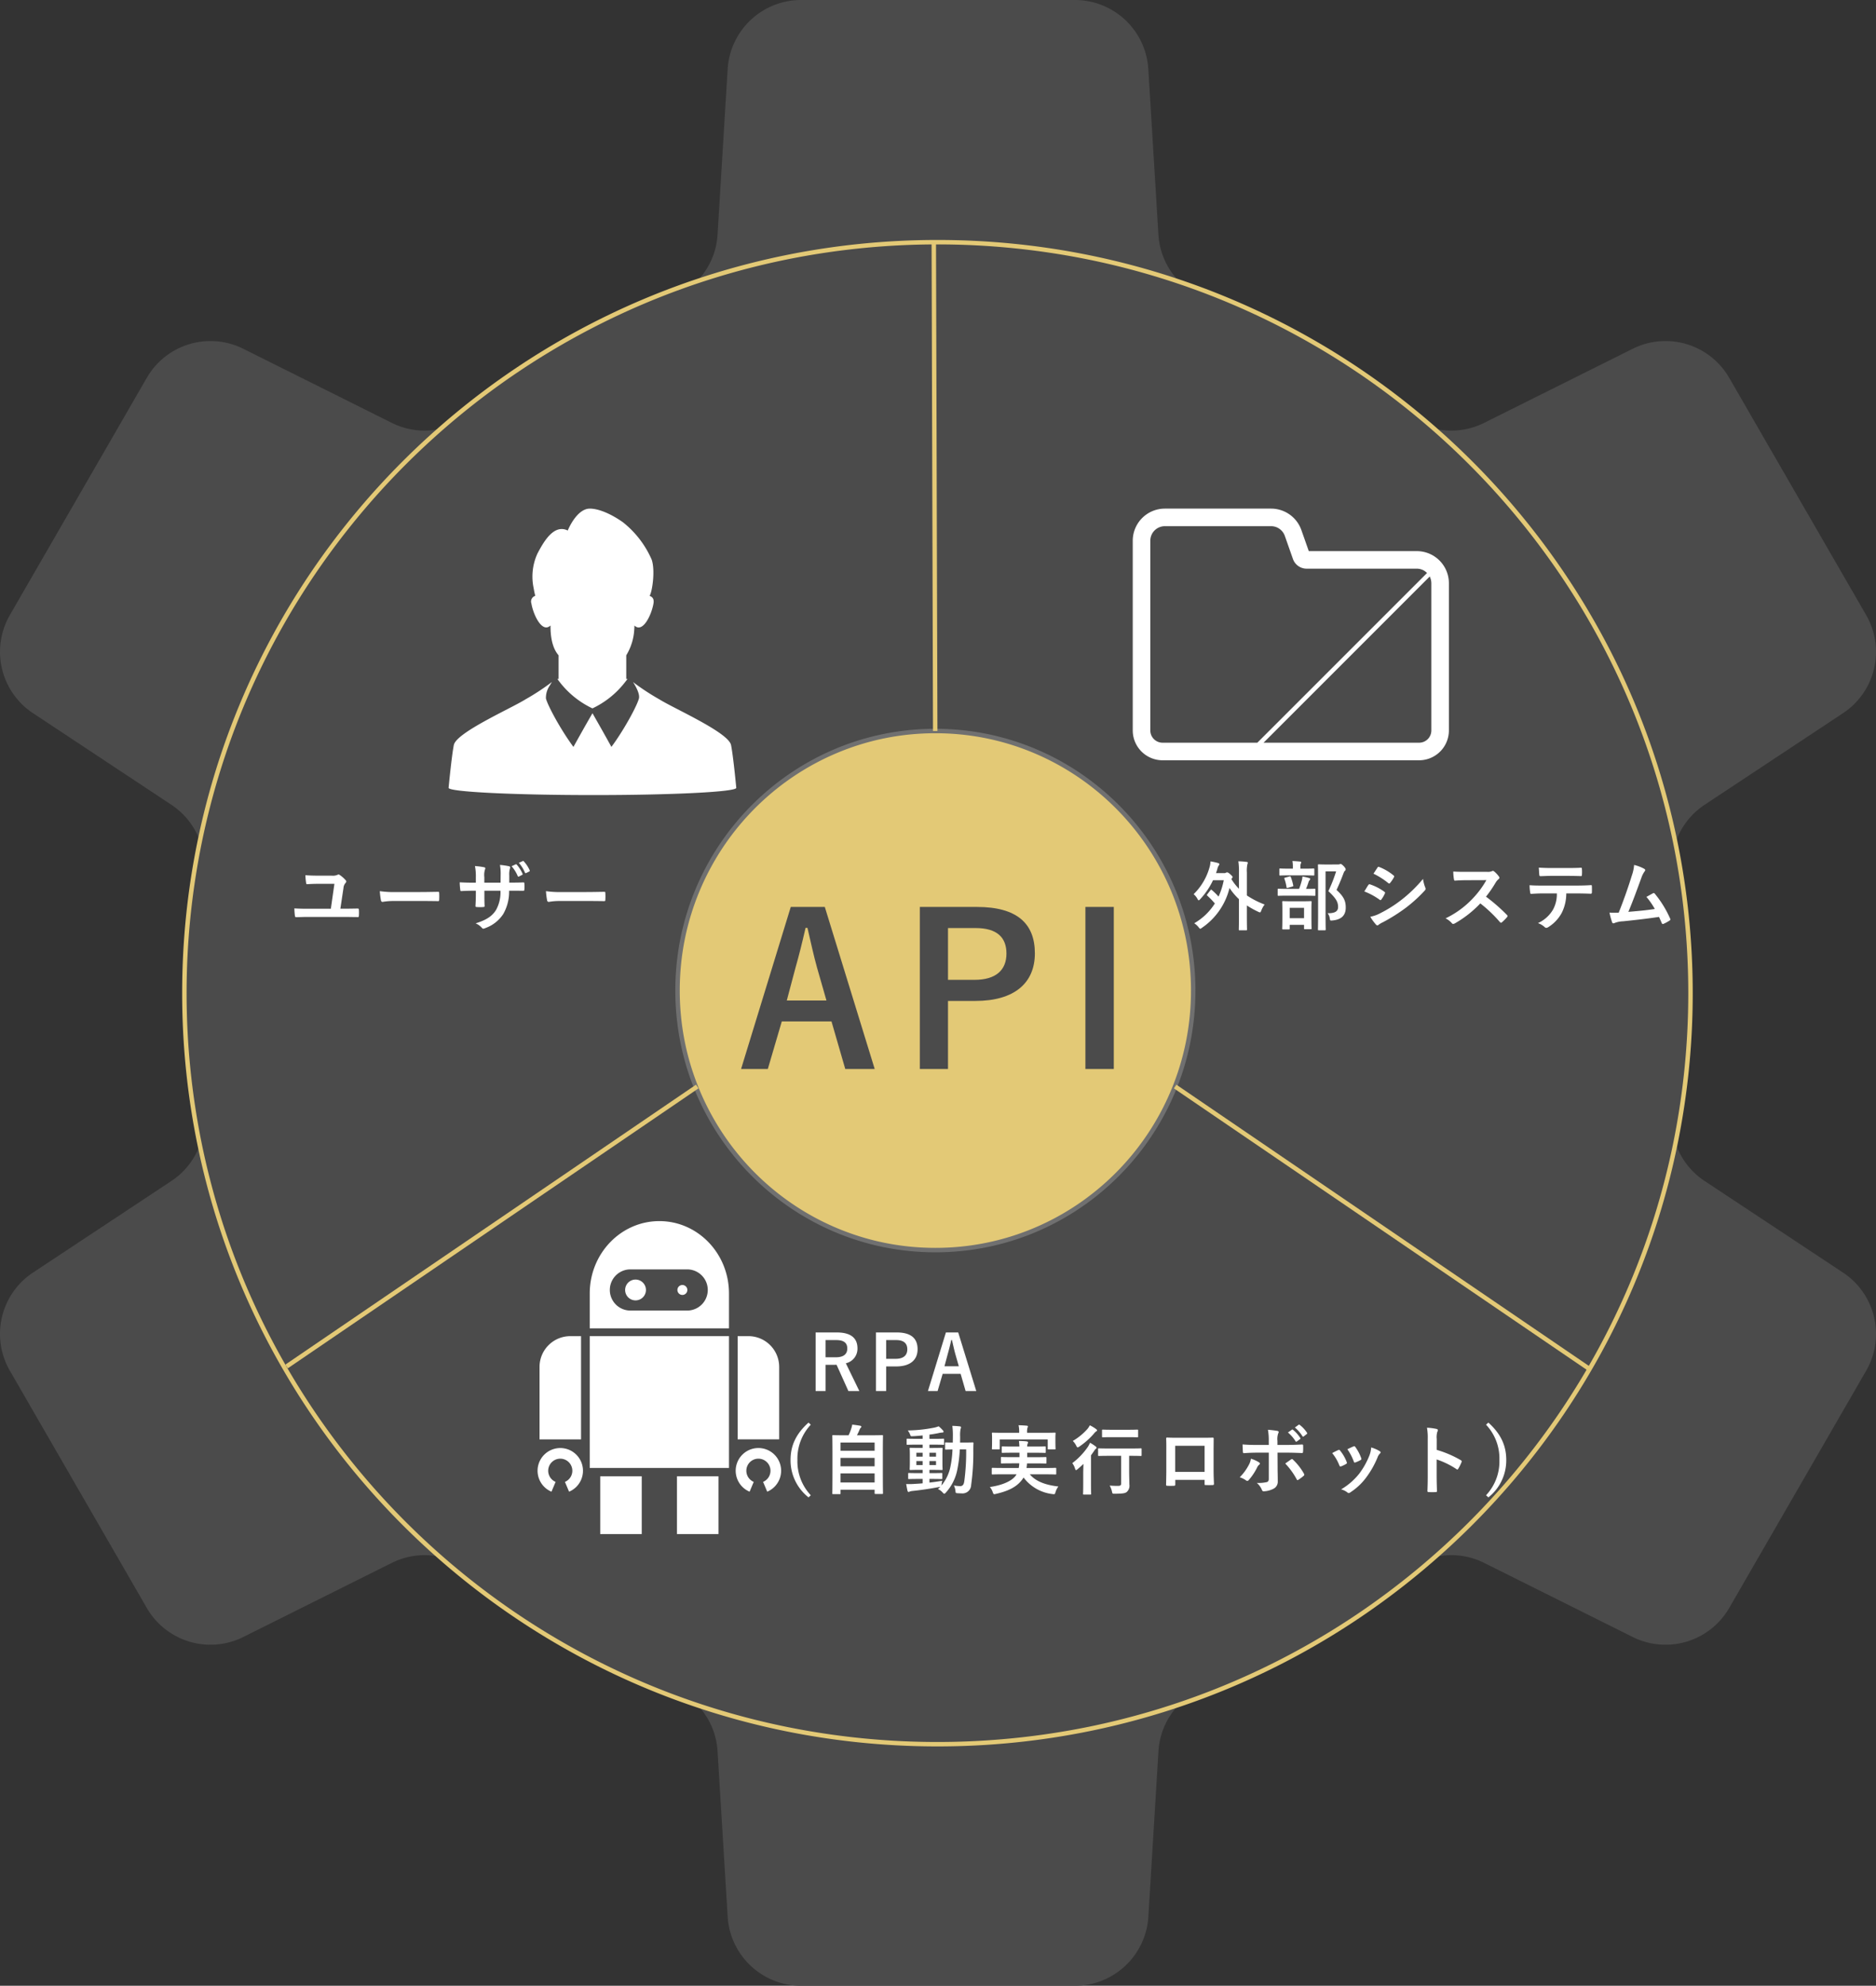
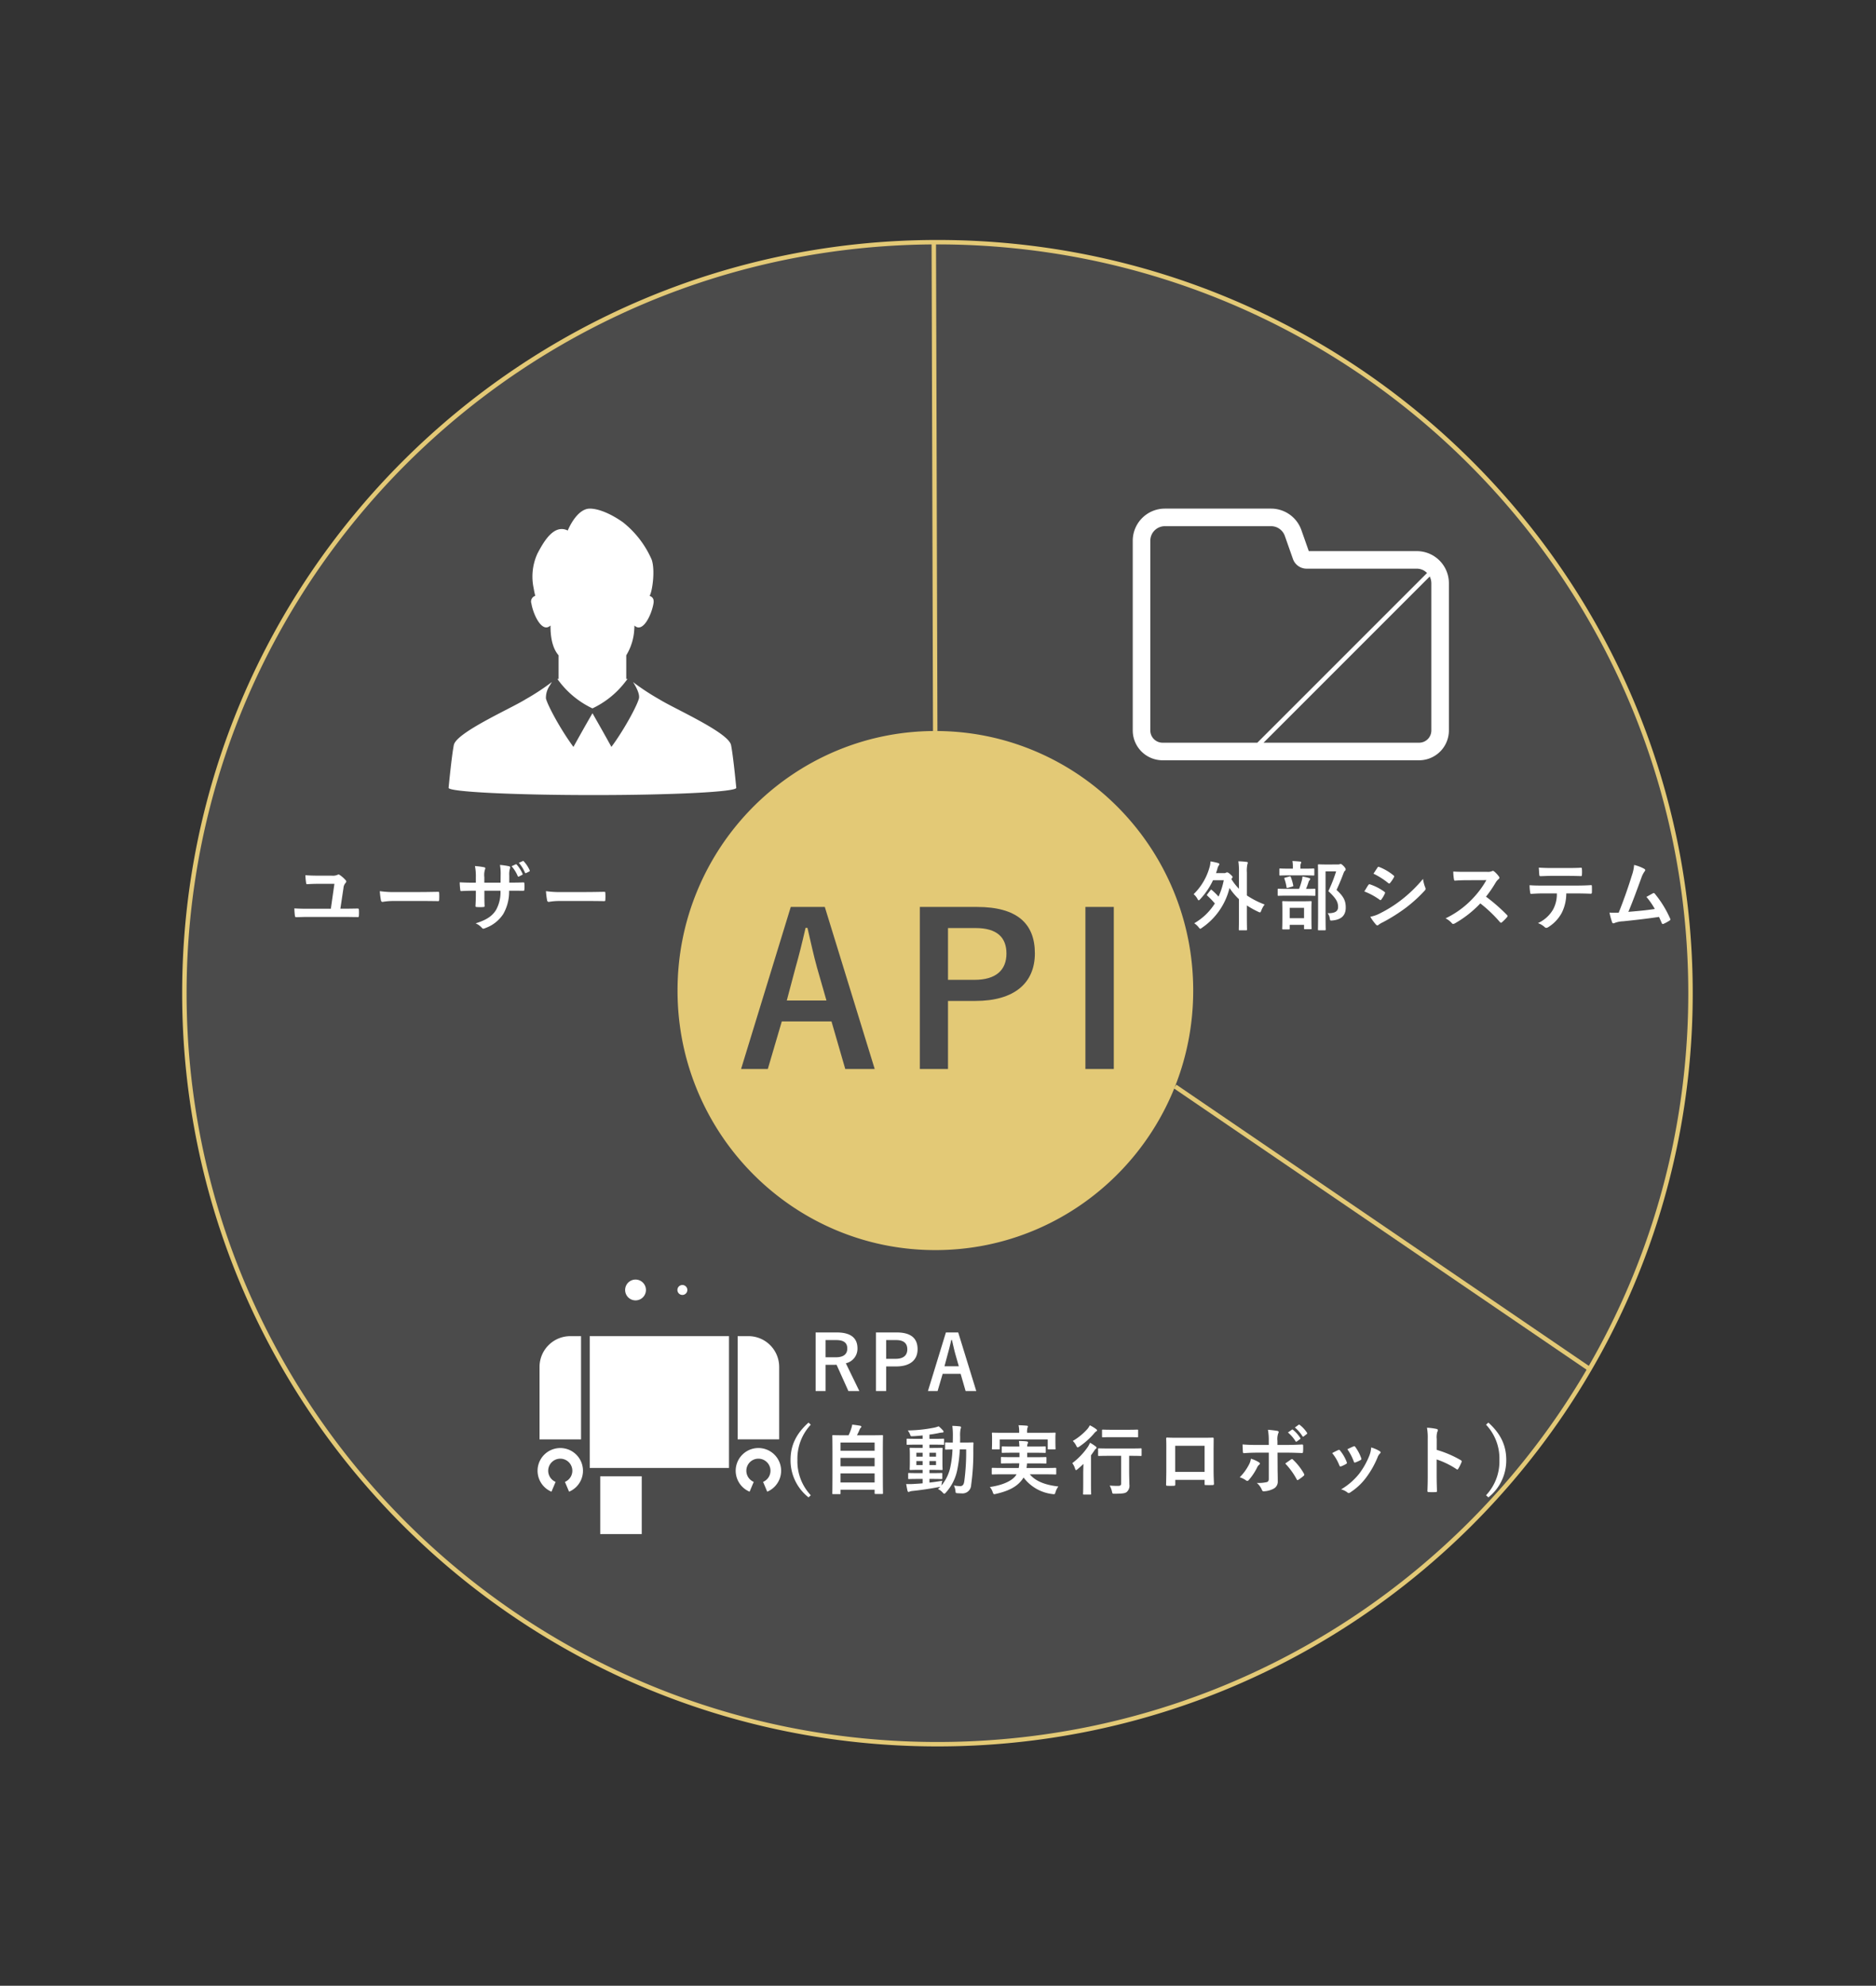
<svg xmlns="http://www.w3.org/2000/svg" width="422.252" height="446.858">
  <rect width="100%" height="100%" fill="#333333" stroke="none" />
  <g data-name="グループ 805">
-     <path data-name="パス 833" d="M180.305 446.859a16.556 16.556 0 01-16.522-15.543l-2.275-37.26a16.48 16.48 0 00-10.528-14.377 167.057 167.057 0 01-45.033-26.04 16.485 16.485 0 00-17.738-1.946l-33.448 16.682a16.554 16.554 0 01-21.72-6.536L2.219 308.453a16.55 16.55 0 015.2-22.078l31.171-20.626a16.478 16.478 0 007.182-16.33 166.4 166.4 0 010-51.979 16.473 16.473 0 00-7.182-16.326L7.421 160.485a16.551 16.551 0 01-5.2-22.079l30.82-53.383a16.547 16.547 0 0121.72-6.535l33.448 16.681a16.487 16.487 0 0017.74-1.946 167.166 167.166 0 0145.033-26.04 16.475 16.475 0 0010.526-14.377l2.275-37.263A16.554 16.554 0 01180.3 0h61.643a16.553 16.553 0 0116.52 15.543l2.275 37.263a16.473 16.473 0 0010.527 14.377 167.2 167.2 0 0145.035 26.04 16.486 16.486 0 0017.739 1.946l33.451-16.682a16.547 16.547 0 0121.72 6.536l30.823 53.383a16.548 16.548 0 01-5.2 22.077l-31.17 20.631a16.48 16.48 0 00-7.182 16.326 166.418 166.418 0 010 51.978 16.48 16.48 0 007.182 16.33l31.17 20.626a16.553 16.553 0 015.206 22.079l-30.824 53.386a16.553 16.553 0 01-21.72 6.536l-33.449-16.682a16.485 16.485 0 00-17.738 1.946 167.046 167.046 0 01-45.033 26.04 16.479 16.479 0 00-10.528 14.377l-2.273 37.26a16.558 16.558 0 01-16.522 15.543z" fill="#4b4b4b" />
    <g data-name="パス 832" fill="#4b4b4b">
      <path d="M211 392.5c-11.5 0-22.994-1.155-34.161-3.434a169.014 169.014 0 01-31.816-9.847 169.677 169.677 0 01-28.792-15.582 170.615 170.615 0 01-25.086-20.636 170.329 170.329 0 01-20.698-25.012 168.858 168.858 0 01-15.627-28.707 167.782 167.782 0 01-9.876-31.722A169.767 169.767 0 0141.5 223.5a169.77 169.77 0 013.444-34.06 167.783 167.783 0 019.876-31.722 168.858 168.858 0 0115.627-28.707A170.328 170.328 0 0191.145 104a170.612 170.612 0 0125.086-20.637 169.672 169.672 0 0128.792-15.582 169.008 169.008 0 0131.816-9.847A171.242 171.242 0 01211 54.5c11.5 0 22.994 1.155 34.161 3.434a169.007 169.007 0 0131.816 9.847 169.674 169.674 0 0128.792 15.582A170.611 170.611 0 01330.855 104a170.326 170.326 0 0120.698 25.011 168.86 168.86 0 0115.627 28.707 167.784 167.784 0 019.876 31.722 169.766 169.766 0 013.444 34.06 169.77 169.77 0 01-3.444 34.06 167.782 167.782 0 01-9.876 31.722 168.86 168.86 0 01-15.627 28.707A170.327 170.327 0 01330.855 343a170.615 170.615 0 01-25.086 20.636 169.68 169.68 0 01-28.792 15.582 169.012 169.012 0 01-31.816 9.847A171.243 171.243 0 01211 392.5z" />
      <path d="M211 55a170.74 170.74 0 00-34.061 3.423 168.509 168.509 0 00-31.722 9.819 169.176 169.176 0 00-28.707 15.535 170.116 170.116 0 00-25.012 20.577 169.825 169.825 0 00-20.637 24.938 168.354 168.354 0 00-15.58 28.621 167.282 167.282 0 00-9.848 31.628A169.268 169.268 0 0042 223.5a169.3 169.3 0 003.433 33.96 167.281 167.281 0 009.847 31.627 168.354 168.354 0 0015.581 28.621 169.825 169.825 0 0020.637 24.938 170.114 170.114 0 0025.012 20.577 169.176 169.176 0 0028.707 15.535 168.509 168.509 0 0031.722 9.819A170.74 170.74 0 00211 392a170.74 170.74 0 0034.061-3.423 168.509 168.509 0 0031.722-9.819 169.176 169.176 0 0028.707-15.535 170.112 170.112 0 0025.012-20.577 169.824 169.824 0 0020.637-24.938 168.354 168.354 0 0015.58-28.621 167.281 167.281 0 009.848-31.628A169.268 169.268 0 00380 223.5a169.3 169.3 0 00-3.433-33.96 167.282 167.282 0 00-9.847-31.627 168.354 168.354 0 00-15.581-28.621 169.824 169.824 0 00-20.637-24.938 170.114 170.114 0 00-25.012-20.577 169.176 169.176 0 00-28.707-15.535 168.509 168.509 0 00-31.722-9.819A170.74 170.74 0 00211 55m0-1c93.888 0 170 75.888 170 169.5S304.888 393 211 393 41 317.112 41 223.5 117.112 54 211 54z" fill="#e3c976" />
    </g>
    <g data-name="パス 831" fill="#e3c976">
      <path d="M210.534 281.31c-7.834 0-15.434-1.545-22.588-4.59a57.924 57.924 0 01-9.858-5.384 58.535 58.535 0 01-21.027-25.697c-3.027-7.2-4.561-14.85-4.561-22.734 0-7.886 1.534-15.535 4.56-22.735a58.527 58.527 0 0121.028-25.697 57.924 57.924 0 019.858-5.384c7.154-3.045 14.754-4.589 22.588-4.589 7.835 0 15.434 1.544 22.589 4.59a57.924 57.924 0 019.857 5.383 58.535 58.535 0 0121.028 25.697c3.026 7.2 4.56 14.85 4.56 22.735s-1.534 15.534-4.56 22.734a58.528 58.528 0 01-21.028 25.697 57.924 57.924 0 01-9.857 5.384c-7.155 3.045-14.754 4.59-22.589 4.59z" />
-       <path d="M210.534 165c-7.767 0-15.3 1.53-22.392 4.55a57.421 57.421 0 00-9.773 5.337 58.035 58.035 0 00-20.847 25.477c-3 7.139-4.522 14.722-4.522 22.54 0 7.819 1.521 15.403 4.522 22.542a58.027 58.027 0 0020.847 25.476 57.422 57.422 0 009.773 5.338c7.092 3.019 14.625 4.55 22.392 4.55 7.767 0 15.3-1.531 22.393-4.55a57.422 57.422 0 009.772-5.338 58.036 58.036 0 0020.848-25.476c3-7.14 4.521-14.723 4.521-22.541 0-7.819-1.521-15.402-4.521-22.541a58.026 58.026 0 00-20.848-25.477 57.421 57.421 0 00-9.772-5.338C225.835 166.531 218.3 165 210.534 165m0-1c32.328 0 58.534 26.373 58.534 58.905s-26.206 58.904-58.534 58.904c-32.327 0-58.534-26.372-58.534-58.904C152 190.373 178.207 164 210.534 164z" fill="#707070" />
    </g>
    <path data-name="パス 830" d="M185.648 204.092h-7.661l-11.186 36.472h6.019l3.149-10.716h11.183l3.102 10.716h6.627zm.372 21.056h-8.93l1.974-7.426c.8-2.82 1.457-5.452 2.256-8.93h.423c.8 3.431 1.363 6.11 2.162 8.977zm21.013-21.056v36.472h6.345v-15.322h6.157c8.742 0 13.395-3.995 13.395-10.716s-4.042-10.434-13.019-10.434zm6.345 4.747h6.2c4.841 0 6.956 2.115 6.956 5.734 0 3.713-2.35 5.922-7.191 5.922h-5.965zm37.318-4.747h-6.392v36.472h6.392z" fill="#4b4b4b" />
    <path data-name="パス 829" d="M210.179 54.343L210.5 164.5" fill="none" stroke="#e3c976" />
    <path data-name="パス 828" d="M357.93 308.182L264.5 244.5" fill="none" stroke="#e3c976" />
    <g data-name="ビジネスマンのアイコン素材 3" fill="#fff">
      <path data-name="パス 498" d="M119.604 135.798c.434 2.545 2.354 6.62 4.208 5.037.035-.026.068-.038.1-.066-.028 2.46.385 5.075 1.816 6.692v5.331h-.158l-.09-.012.008.012h-.025a20.261 20.261 0 007.884 6.617 20.131 20.131 0 007.278-5.822c.237-.3.446-.568.6-.776h-.014l.014-.019h-.265v-5.331a12.462 12.462 0 001.8-5.786c.024-.307.037-.611.039-.91 1.871 1.794 3.847-2.382 4.288-4.968.2-1.161-.387-1.5-.787-1.676l-.094-.047c.521-.612 1.341-5.5.489-8.105a21.808 21.808 0 00-6.51-8.463c-2.72-1.914-5.478-3.053-7.432-3.053-2.111 0-3.9 2.5-4.939 4.863l-.03.065c-3.269-1.609-5.645 3.014-6.8 5.154a12.458 12.458 0 00-.861 7.856c.094.561.207 1.125.358 1.692a1.335 1.335 0 00-.877 1.715z" />
      <path data-name="パス 499" d="M164.542 167.657c-.56-2.818-12.773-8.188-16.082-10.25a54.3 54.3 0 01-5.733-3.734l-.209-.175.026.042-.043-.031c.717 1.129 1.552 2.73 1.306 3.682-.353 1.388-2.6 5.678-5.125 9.389-.35.51-.706 1.011-1.065 1.492a474.542 474.542 0 00-3.575-6.367c-.233-.412-.46-.811-.674-1.184l-.006.01-.011-.02c-1.565 2.674-3.73 6.576-4.189 7.4-.051.087-.083.14-.1.16-2.925-3.966-5.779-9.3-6.181-10.882a4.854 4.854 0 01.861-2.918c.153-.264.31-.522.467-.757l-.039.029.027-.045a53.983 53.983 0 01-5.969 3.908c-3.309 2.062-15.522 7.432-16.082 10.25-.508 2.593-1.176 9.632-1.176 9.632 0 .9 14.576 1.627 32.618 1.627s32.132-.728 32.132-1.627c0 0-.658-7.039-1.178-9.631z" />
    </g>
    <path data-name="パス 827" d="M76.611 204.481l.7-4.658a1.916 1.916 0 01.456-1.123.468.468 0 00.17-.34.441.441 0 00-.153-.306 6.583 6.583 0 00-1.343-1.173.367.367 0 00-.238-.1.676.676 0 00-.272.1 2.64 2.64 0 01-1.258.17h-3.026q-1.606 0-2.907-.1a13.355 13.355 0 00.153 1.683c.034.238.068.34.238.34.731-.051 1.6-.085 2.414-.085h3.723l-.8 5.61h-5.184c-.986 0-2.057-.017-3.026-.085a14.668 14.668 0 00.119 1.649c.034.272.085.34.374.323.629 0 1.53-.051 2.686-.051h8.024c1 0 2.057.034 3.026.034.238.017.289-.051.289-.323a8.412 8.412 0 000-1.309c0-.238-.051-.289-.374-.289-.867.017-1.768.034-2.635.034zm18.139-1.734c1.258 0 2.516.017 3.791.034.238.017.306-.051.306-.255a12.53 12.53 0 000-1.6c0-.2-.051-.255-.306-.238-1.309.017-2.618.051-3.91.051h-5.474a21.84 21.84 0 01-3.672-.2 18.451 18.451 0 00.255 2.057c.051.255.187.357.391.357a13.594 13.594 0 012.5-.2zm19.873-4.131V197a4.681 4.681 0 01.136-1.5.91.91 0 00.068-.306c0-.136-.068-.221-.306-.272a15.8 15.8 0 00-1.989-.289 11.3 11.3 0 01.153 2.329l-.017 1.666h-3.655v-1.241a4.259 4.259 0 01.119-1.632 1.155 1.155 0 00.1-.357c0-.119-.068-.2-.255-.238a16.5 16.5 0 00-2.074-.272 11.816 11.816 0 01.2 2.5v1.241h-.503a47.64 47.64 0 01-3.128-.085 15.254 15.254 0 00.118 1.656c.017.221.068.323.2.323a56.669 56.669 0 012.805-.085h.51v.646c0 1.071-.034 1.9-.085 2.788-.017.187.085.221.306.238a10.49 10.49 0 001.462 0c.187-.017.306-.051.289-.238-.051-.9-.051-1.819-.051-2.822v-.612h3.621a8.226 8.226 0 01-1 4.335c-.867 1.394-2.176 2.261-4.59 3.009a3.923 3.923 0 011.412 1.018c.136.136.221.187.323.187a1.426 1.426 0 00.476-.153 8.009 8.009 0 004.012-3.163 10.111 10.111 0 001.309-5.236h.7c.833 0 1.87.017 2.448.017.238.017.272-.051.289-.272a8.855 8.855 0 000-1.343c-.017-.187-.034-.289-.238-.272-.782.034-1.734.051-2.567.051zm.527-3.689a8.092 8.092 0 011.377 2.21.186.186 0 00.289.1l.7-.357c.136-.068.153-.136.1-.255a7.932 7.932 0 00-1.309-2.057.179.179 0 00-.238-.068zm1.632-.765a8.142 8.142 0 011.377 2.21c.051.1.119.153.272.085l.68-.34a.191.191 0 00.1-.289 7.186 7.186 0 00-1.311-1.989c-.085-.1-.136-.119-.238-.068zm15.368 8.585c1.258 0 2.516.017 3.791.034.238.017.306-.051.306-.255a12.529 12.529 0 000-1.6c0-.2-.051-.255-.306-.238-1.309.017-2.618.051-3.91.051h-5.474a21.84 21.84 0 01-3.672-.2 18.451 18.451 0 00.255 2.057c.051.255.187.357.391.357a13.594 13.594 0 012.5-.2z" fill="#fff" />
    <g data-name="シンプルなフォルダのアイコン素材 1">
      <path data-name="パス 792" d="M318.907 124.02h-24.324l-1.67-4.744a7.234 7.234 0 00-6.81-4.823h-23.918a7.234 7.234 0 00-7.225 7.225v42.7a6.724 6.724 0 006.711 6.709h57.749a6.715 6.715 0 006.7-6.711v-33.131a7.226 7.226 0 00-7.213-7.225zm-59.993-2.342a3.275 3.275 0 013.271-3.271h23.918a3.281 3.281 0 013.084 2.18l1.829 5.2a3.282 3.282 0 003.084 2.184h24.807a3.081 3.081 0 011.053.181 2.852 2.852 0 01.9.494 2.4 2.4 0 01.336.3l-.227.227L283 167.132h-21.329a2.758 2.758 0 01-2.757-2.757zm62.889 8.055a3.386 3.386 0 01.365 1.512v33.129a2.75 2.75 0 01-2.748 2.757h-35.017z" fill="#fff" />
    </g>
    <path data-name="パス 826" d="M271.757 201.217a.374.374 0 00-.1.2c0 .051.034.085.1.153a18.365 18.365 0 011.683 1.738 13.407 13.407 0 01-4.64 4.454 4.154 4.154 0 01.986.9c.187.221.272.34.374.34.085 0 .2-.085.408-.238a15.169 15.169 0 006.17-8.941 14.084 14.084 0 002.125 2.516v3.861c0 1.9-.034 2.856-.034 2.958 0 .17.017.187.187.187h1.479c.17 0 .187-.017.187-.187 0-.085-.034-1.054-.034-2.958v-2.45a19.137 19.137 0 002.552 1.428 1.169 1.169 0 00.391.136c.136 0 .187-.119.306-.425a5.245 5.245 0 01.748-1.343 19.559 19.559 0 01-3.995-2.04v-5.151a6.745 6.745 0 01.119-1.887 1.11 1.11 0 00.085-.34c0-.1-.1-.153-.255-.17a16.392 16.392 0 00-1.87-.136 15.6 15.6 0 01.136 2.584v3.6a12.37 12.37 0 01-1.7-2.176l.1-.17c.1-.119.17-.187.17-.289s-.085-.238-.493-.6c-.442-.408-.629-.459-.748-.459a.425.425 0 00-.238.068.916.916 0 01-.51.1H273.7c.1-.272.187-.561.289-.867a2.333 2.333 0 01.34-.867.381.381 0 00.119-.289c0-.1-.085-.187-.255-.238a13.336 13.336 0 00-1.734-.374 5.134 5.134 0 01-.226 1.355 13.464 13.464 0 01-3.57 6.017 3.61 3.61 0 01.85 1.037c.119.238.2.34.289.34s.187-.085.34-.255a16.583 16.583 0 002.89-4.267h2.414a16.465 16.465 0 01-1.173 3.689 15.094 15.094 0 00-1.496-1.461c-.068-.068-.119-.1-.17-.1s-.085.034-.153.119zm26.6-6.681c-.952 0-1.411-.034-1.513-.034-.187 0-.2.017-.2.187 0 .119.034 1.258.034 3.587v7.344c0 2.312-.034 3.434-.034 3.536 0 .17.017.187.2.187h1.36c.17 0 .187-.017.187-.187 0-.085-.034-1.275-.034-3.553v-9.52h2.38a33.231 33.231 0 01-1.751 4.454c1.8 1.666 2.193 2.5 2.193 3.57 0 1-.765 1.428-2.363 1.394a2.288 2.288 0 01.484 1.122c.085.561.085.561.612.51 1.988-.187 2.988-1.122 2.988-2.89 0-1.394-.34-2.414-2.074-3.978a47.96 47.96 0 001.547-3.689c.153-.391.238-.544.357-.629a.413.413 0 00.153-.306c0-.136-.051-.289-.408-.7-.442-.442-.578-.51-.714-.51a.754.754 0 00-.255.051 1.168 1.168 0 01-.425.051zm-8.257 14.603c.17 0 .187-.017.187-.17v-.85h3.23v.781c0 .187.017.2.187.2h1.309c.187 0 .2-.017.2-.2 0-.1-.034-.527-.034-2.856v-1.41c0-1.088.034-1.564.034-1.666 0-.17-.017-.187-.2-.187-.1 0-.561.034-1.887.034h-2.448c-1.326 0-1.768-.034-1.887-.034-.17 0-.187.017-.187.187 0 .119.034.578.034 1.9v1.232c0 2.325-.038 2.75-.038 2.869 0 .153.017.17.187.17zm.187-4.845h3.23v2.329h-3.23zm3.434-2.737c1.53 0 2.057.034 2.159.034.17 0 .187-.017.187-.187v-1.224c0-.17-.017-.187-.187-.187-.1 0-.6.034-1.921.034a15.322 15.322 0 00.578-1.564 1.111 1.111 0 01.221-.391.384.384 0 00.136-.272c0-.119-.1-.17-.255-.221a14.356 14.356 0 00-1.479-.34 4.946 4.946 0 01-.136.85 16.647 16.647 0 01-.624 1.938h-2.47c-1.547 0-2.074-.034-2.176-.034-.153 0-.17.017-.17.187v1.22c0 .17.017.187.17.187.1 0 .629-.034 2.176-.034zm-.153-4.573c1.479 0 1.972.034 2.074.034.17 0 .187-.017.187-.187v-1.19c0-.187-.017-.2-.187-.2-.1 0-.6.034-2.074.034h-.868v-.289a2.438 2.438 0 01.068-.816.745.745 0 00.119-.34c0-.068-.1-.136-.272-.153-.578-.051-1.1-.1-1.717-.119a6.558 6.558 0 01.1 1.411v.306h-.765c-1.5 0-1.989-.034-2.091-.034-.17 0-.187.017-.187.2v1.19c0 .17.017.187.187.187.1 0 .6-.034 2.091-.034zm-2.686 2.516c.2-.068.238-.068.2-.255a11.016 11.016 0 00-.544-1.87c-.068-.17-.119-.187-.323-.136l-.935.255c-.221.068-.255.068-.187.255a9.419 9.419 0 01.476 1.87c.034.2.051.238.306.17zm16.2 1.105a14.906 14.906 0 013.434 1.853.329.329 0 00.2.1c.068 0 .136-.068.221-.17a6.922 6.922 0 00.753-1.288.5.5 0 00.068-.187c0-.1-.068-.17-.187-.255a11.8 11.8 0 00-3.264-1.668c-.153-.034-.238.051-.323.17-.204.272-.476.765-.901 1.445zm2.057-4a16.441 16.441 0 013.3 2.091.438.438 0 00.255.119.189.189 0 00.17-.1 7.277 7.277 0 00.867-1.275.412.412 0 00.068-.221.269.269 0 00-.137-.219 11.557 11.557 0 00-3.2-1.887c-.2-.1-.306-.068-.425.136-.285.443-.608.919-.897 1.361zm-.713 9.695a10.736 10.736 0 001.258 1.734.437.437 0 00.34.2.377.377 0 00.276-.134 5.586 5.586 0 01.986-.578 39.467 39.467 0 005.083-3.2 31.672 31.672 0 004.314-3.922.529.529 0 00.187-.391.831.831 0 00-.085-.323 8.49 8.49 0 01-.493-1.9 30.936 30.936 0 01-4.9 4.743 28.477 28.477 0 01-4.658 2.941 7.86 7.86 0 01-2.308.83zm21.556-10.115c-1.1 0-1.955 0-2.873-.068a9.9 9.9 0 00.153 1.768c.034.187.085.306.221.289.918-.068 1.8-.1 2.686-.1l4.386-.017a20.853 20.853 0 01-3.2 4.267 20.65 20.65 0 01-5.984 4.335 4.658 4.658 0 011.429 1.103.38.38 0 00.289.153 1.076 1.076 0 00.391-.136 24.458 24.458 0 005.712-4.488 30.945 30.945 0 014.42 4.216.349.349 0 00.238.136.294.294 0 00.2-.1 9.109 9.109 0 001.15-1.158.42.42 0 00.119-.255.387.387 0 00-.136-.238 39.971 39.971 0 00-4.713-4.114 26.827 26.827 0 002.176-3.178 3.114 3.114 0 01.629-.748.469.469 0 00.221-.34.453.453 0 00-.085-.221 6.2 6.2 0 00-1.1-1.19.562.562 0 00-.289-.136.283.283 0 00-.187.068 2.5 2.5 0 01-1.173.153zm24.837 4.862c1.173 0 2.346.034 3.23.068.153 0 .255-.068.255-.289.017-.221.017-1.088 0-1.309 0-.238-.017-.34-.187-.34-1 .068-1.989.1-3.315.1h-7.633c-.986 0-1.938 0-2.89-.085a10.228 10.228 0 00.136 1.632c.017.221.068.34.221.323.867-.051 1.7-.1 2.55-.1h3.23a7.22 7.22 0 01-.867 3.653 7.55 7.55 0 01-3.383 3.028 4.466 4.466 0 011.513.9.5.5 0 00.357.17 1.035 1.035 0 00.51-.2 8.563 8.563 0 002.992-3.213 9.71 9.71 0 001-4.335zm-1.836-3.947c.935 0 1.938.017 2.856.051.187 0 .221-.085.221-.323a7.563 7.563 0 000-1.241c0-.221-.034-.323-.2-.323-.85.051-1.921.068-2.873.068h-3.812c-.765 0-1.632-.017-2.822-.085.051.612.068 1.224.119 1.632.017.2.068.289.289.289.952-.034 1.632-.068 2.414-.068zm14.824-2.465a9.065 9.065 0 01-.493 2.329 109.622 109.622 0 01-2.975 8.415c-.68.017-1.394.034-2.074-.017a15.838 15.838 0 00.6 2.193c.085.238.272.272.493.17a5.724 5.724 0 011.984-.405c2.771-.289 5.355-.578 8.075-.986.2.442.391.884.6 1.36.051.153.136.238.238.238a.453.453 0 00.2-.051 8.561 8.561 0 001.292-.7c.153-.085.221-.187.221-.289a.412.412 0 00-.068-.221 23.906 23.906 0 00-3.434-5.559c-.119-.136-.221-.2-.408-.1-.476.255-.969.544-1.479.816a16.946 16.946 0 011.887 2.72c-1.9.289-3.332.425-5.95.646 1.071-2.55 1.972-5.049 2.924-7.65a5.463 5.463 0 01.7-1.411.571.571 0 00.17-.34c0-.1-.085-.187-.2-.272a9.23 9.23 0 00-2.303-.883z" fill="#fff" />
    <g fill="#fff">
      <path data-name="長方形 899" d="M132.738 300.674h31.341v29.661h-31.341z" />
      <path data-name="長方形 900" d="M135.099 332.209h9.346v13.003h-9.346z" />
-       <path data-name="長方形 901" d="M152.372 332.209h9.345v13.003h-9.345z" />
      <path data-name="パス 793" d="M130.784 300.676h-2.418a6.927 6.927 0 00-6.927 6.927v16.3h9.345v-23.227z" />
      <path data-name="パス 794" d="M128.969 326.728a5.113 5.113 0 10-4.842 8.952l.93-2.208a2.742 2.742 0 01-1.2-.985 2.716 2.716 0 114.5 0 2.743 2.743 0 01-1.2.985l.93 2.208a5.113 5.113 0 00.876-8.952z" />
      <path data-name="パス 795" d="M175.377 307.601a6.927 6.927 0 00-6.927-6.927h-2.418v23.227h9.345z" />
      <path data-name="パス 796" d="M175.415 328.977a5.113 5.113 0 10-6.693 6.7l.93-2.208a2.735 2.735 0 01-1.2-.985 2.724 2.724 0 01-.252-2.576 2.715 2.715 0 012.5-1.66 2.686 2.686 0 011.057.214 2.728 2.728 0 011.2.985 2.719 2.719 0 010 3.037 2.739 2.739 0 01-1.2.985l.931 2.208a5.116 5.116 0 002.727-6.7z" />
-       <path data-name="パス 797" d="M148.409 274.788c-8.655 0-15.671 7.292-15.671 16.284v7.844h31.341v-7.844c0-8.992-7.016-16.284-15.67-16.284zm6.262 20.129h-12.778a4.633 4.633 0 110-9.266h12.778a4.633 4.633 0 010 9.266z" />
      <path data-name="パス 798" d="M143.048 287.942a2.342 2.342 0 102.342 2.342 2.343 2.343 0 00-2.342-2.342z" />
      <path data-name="パス 799" d="M153.592 289.166a1.118 1.118 0 101.118 1.118 1.118 1.118 0 00-1.118-1.118z" />
    </g>
    <path data-name="パス 825" d="M183.581 299.842v13.192h2.244v-5.9h1.875c.221 0 .408-.017.595-.017l2.664 5.917h2.465l-3.043-6.256a3.345 3.345 0 002.619-3.349c0-2.3-1.462-3.587-4.675-3.587zm2.244 1.717h2.4c1.819 0 2.482.731 2.482 1.9 0 1.224-.782 1.972-2.584 1.972h-2.3zm11.339-1.717v13.192h2.295v-5.542h2.227c3.162 0 4.845-1.445 4.845-3.876s-1.462-3.774-4.709-3.774zm2.295 1.717h2.241c1.751 0 2.516.765 2.516 2.074 0 1.343-.85 2.142-2.6 2.142h-2.157zm16.218-1.717h-2.771l-4.046 13.192h2.176l1.139-3.876h4.046l1.122 3.876h2.4zm.136 7.616h-3.23l.717-2.686c.289-1.02.527-1.972.816-3.23h.153c.289 1.241.493 2.21.782 3.247z" fill="#fff" />
    <path data-name="パス 824" d="M181.984 320.125c-2.805 2.516-4.046 5.151-4.046 8.415a10.584 10.584 0 004.046 8.415l.51-.476a11.113 11.113 0 01-3.009-7.939 11.14 11.14 0 013.009-7.94zm7.021 16.1c.17 0 .187-.017.187-.187v-.8h7.667V336c0 .17.017.187.187.187h1.513c.17 0 .187-.017.187-.187 0-.085-.034-.986-.034-5.525v-3.584c0-2.7.034-3.655.034-3.757 0-.17-.017-.187-.187-.187-.119 0-.714.034-2.363.034h-3.315a13.326 13.326 0 00.6-1.275 1.168 1.168 0 01.255-.408.344.344 0 00.136-.238c0-.085-.085-.187-.238-.221-.493-.085-1.241-.2-1.819-.255a3.966 3.966 0 01-.187.8 11.162 11.162 0 01-.629 1.6h-1.11c-1.649 0-2.244-.034-2.363-.034-.17 0-.187.017-.187.187 0 .119.034 1.054.034 4.216v3.147c0 4.539-.034 5.44-.034 5.542 0 .17.017.187.187.187zm.187-2.618v-2.04h7.667v2.04zm0-3.638v-1.9h7.667v1.9zm0-5.355h7.667v1.853h-7.667zm20.008 8.193h.629c1.462 0 1.972.034 2.074.034.17 0 .187-.017.187-.17v-1.02c0-.17-.017-.187-.187-.187-.1 0-.612.034-2.074.034h-.629v-.731h.731c1.428 0 1.921.034 2.04.034.17 0 .187-.017.187-.187 0-.1-.034-.51-.034-1.411v-1.819c0-.918.034-1.309.034-1.394 0-.17-.017-.187-.187-.187-.119 0-.612.034-2.04.034h-.731v-.748h.986c1.513 0 2.074.034 2.176.034.153 0 .136-.017.136-.187v-1c0-.17-.017-.187-.17-.187-.1 0-.629.034-2.142.034h-.986v-.952c.7-.085 1.377-.2 2.057-.34a4.983 4.983 0 01.765-.119c.221 0 .357-.068.357-.17a.415.415 0 00-.136-.306 7.366 7.366 0 00-.969-.935 6.18 6.18 0 01-.935.289 32.6 32.6 0 01-6.018.646 3.418 3.418 0 01.527.918c.136.391.153.408.629.374.731-.034 1.462-.1 2.193-.17v.765h-1.257c-1.53 0-2.057-.034-2.159-.034-.17 0-.187.017-.187.187v1c0 .17.017.187.187.187.1 0 .629-.034 2.159-.034h1.258v.748h-.68c-1.445 0-1.938-.034-2.04-.034-.187 0-.2.017-.2.187 0 .085.034.476.034 1.394v1.816c0 .9-.034 1.292-.034 1.411 0 .17.017.187.2.187.1 0 .595-.034 2.04-.034h.68v.736h-1c-1.479 0-1.972-.034-2.074-.034-.17 0-.187.017-.187.187v1.02c0 .153.017.17.187.17.1 0 .595-.034 2.074-.034h1v.986c-.68.068-1.326.1-1.921.136a15.516 15.516 0 01-1.785.017c.085.51.187 1.054.289 1.5.051.187.136.289.238.289a.659.659 0 00.289-.1 2.733 2.733 0 01.629-.127c1.921-.2 4.131-.527 5.933-.884a1.328 1.328 0 00.323-.068c-.17.187-.357.357-.544.527a3.153 3.153 0 011.088.815c.153.153.238.238.323.238s.187-.085.357-.255a10.819 10.819 0 002.516-4.845 29.947 29.947 0 00.629-4.879h1.428a48.312 48.312 0 01-.425 7.191c-.119.8-.408 1.071-.918 1.071a9.124 9.124 0 01-1.411-.136 3.878 3.878 0 01.34 1.139c.051.561.051.561.442.595.289.017.578.034.935.034a1.937 1.937 0 002.159-1.87 52.043 52.043 0 00.493-7.783c0-.544 0-1.037.034-1.615 0-.17-.034-.2-.2-.2-.1 0-.544.034-1.853.034h-.969c.017-.425.017-.85.017-1.309a7.324 7.324 0 01.1-1.734 1.305 1.305 0 00.1-.408c0-.1-.085-.17-.255-.187-.595-.068-1.088-.1-1.7-.119a16.822 16.822 0 01.119 2.4c0 .476-.017.918-.017 1.36-1.054 0-1.445-.034-1.53-.034-.187 0-.2.017-.2.187v1.241c0 .17.017.187.2.187.085 0 .459-.017 1.462-.034a23.338 23.338 0 01-.561 4.331 9.6 9.6 0 01-1.938 3.8l.051-.3a7.033 7.033 0 01.153-.782c-1 .17-1.972.306-2.89.408zm1.48-3.128h-1.48v-.9h1.48zm0-2.771v.884h-1.48v-.884zm-4.42 2.771v-.9h1.411v.9zm0-1.887v-.884h1.411v.884zm22.54 3.978l-.153.255c-.847 1.224-2.99 2.193-5.847 2.601a3.685 3.685 0 01.647 1.156c.119.34.187.459.323.459a3.148 3.148 0 00.391-.068c2.739-.629 4.607-1.53 5.814-3.094a4.615 4.615 0 00.408-.6 9.484 9.484 0 006.477 3.728 1.747 1.747 0 00.374.034c.187 0 .238-.1.34-.459a4.089 4.089 0 01.646-1.275c-2.805-.323-5.066-1.1-6.426-2.737h3.553c1.564 0 2.091.034 2.193.034.187 0 .2-.017.2-.187v-1.105c0-.187-.017-.2-.2-.2-.1 0-.629.034-2.193.034h-4.284c.034-.323.085-.663.1-1.037h1.87c1.649 0 2.193.034 2.295.034.187 0 .2-.017.2-.187v-1.075c0-.187-.017-.2-.2-.2-.1 0-.646.034-2.295.034H231.2v-1h1.75c1.564 0 2.125.034 2.227.034.187 0 .2-.017.2-.2v-1.065c0-.187-.017-.2-.2-.2-.1 0-.663.034-2.227.034h-1.75a1.348 1.348 0 01.085-.578 1.04 1.04 0 00.1-.357c0-.119-.1-.187-.306-.221-.51-.068-1.173-.085-1.734-.1.034.323.085.731.1 1.258H227.9c-1.581 0-2.142-.034-2.244-.034-.17 0-.187.017-.187.2v1.054c0 .187.017.2.187.2.1 0 .663-.034 2.244-.034h1.564v1h-1.682c-1.632 0-2.21-.034-2.312-.034-.17 0-.187.017-.187.2v1.071c0 .17.017.187.187.187.1 0 .68-.034 2.312-.034h1.632a6.434 6.434 0 01-.114 1.046h-3.694c-1.564 0-2.091-.034-2.193-.034-.17 0-.187.017-.187.2v1.105c0 .17.017.187.187.187.1 0 .629-.034 2.193-.034zm2.38-9.35v-.085a3.178 3.178 0 01.085-1.02.96.96 0 00.1-.34c0-.068-.085-.136-.272-.153a29.1 29.1 0 00-1.836-.1 6.772 6.772 0 01.136 1.615v.085h-3.702c-1.564 0-2.125-.034-2.244-.034-.17 0-.187.017-.187.187 0 .085.034.391.034.986v.578c0 1.479-.034 1.751-.034 1.836 0 .17.017.187.187.187h1.377c.187 0 .2-.017.2-.187v-2.057h10.8v2.057c0 .17.017.187.187.187h1.389c.17 0 .187-.017.187-.187 0-.085-.034-.357-.034-1.836v-.714c0-.459.034-.765.034-.85 0-.17-.017-.187-.187-.187-.1 0-.663.034-2.244.034zm21.167 5.185v6.222c0 .425-.17.544-.748.544-.629 0-1.139-.017-1.836-.068a4.293 4.293 0 01.51 1.309c.119.544.119.527.663.527 1.666-.017 2.312-.085 2.686-.408a1.886 1.886 0 00.578-1.7c0-.748-.051-1.7-.051-3.213v-3.213h.357c1.615 0 2.176.034 2.261.034.17 0 .187-.017.187-.187v-1.343c0-.17-.017-.187-.187-.187-.085 0-.646.034-2.261.034h-4.862c-1.615 0-2.176-.034-2.3-.034-.17 0-.187.017-.187.187v1.343c0 .17.017.187.187.187.119 0 .68-.034 2.3-.034zm-8.534 6.443c0 1.36-.034 1.989-.034 2.091 0 .17.017.187.187.187h1.445c.17 0 .187-.017.187-.187 0-.085-.034-.731-.034-2.091v-6.562c.272-.357.527-.731.782-1.105a1.167 1.167 0 01.354-.391.258.258 0 00.119-.187c0-.1-.051-.17-.2-.306a10.322 10.322 0 00-1.275-.833 8.571 8.571 0 01-.459.884 15.841 15.841 0 01-3.536 3.706 3.668 3.668 0 01.612 1.207c.085.255.136.357.238.357.085 0 .187-.085.357-.221.459-.374.884-.765 1.309-1.173-.017.68-.051 1.53-.051 2.125zm10.047-10.642c1.513 0 2.006.034 2.108.034.187 0 .2-.017.2-.187v-1.36c0-.17-.017-.187-.2-.187-.1 0-.6.034-2.108.034h-3.536c-1.5 0-2.006-.034-2.091-.034-.17 0-.187.017-.187.187v1.36c0 .17.017.187.187.187.085 0 .6-.034 2.091-.034zm-8.568-2.669a4.8 4.8 0 01-.493.782 13.535 13.535 0 01-3.332 2.737 4 4 0 01.765 1.054c.136.272.2.391.323.391a.743.743 0 00.374-.17 16.744 16.744 0 003.281-2.907 2.468 2.468 0 01.459-.476c.153-.085.255-.153.255-.272s-.085-.187-.238-.306a7.957 7.957 0 00-1.394-.833zm25.84 12.274v.9c0 .238.017.272.221.272.51.017 1.054.017 1.564 0 .238 0 .323-.051.323-.289-.034-.918-.085-1.751-.085-3.23V326.6c0-1 .017-1.921.017-2.754.017-.255-.034-.34-.221-.34-.8.034-2.091.034-3.2.034h-4.042c-1.139 0-2.142 0-3.043-.051-.119 0-.187.068-.187.238.051.986.034 1.9.034 2.822v4.165c0 1.292-.034 2.5-.051 3.383-.017.2.068.238.357.255.425.017.918.017 1.343 0 .306-.017.374-.051.374-.34v-1zm0-1.8h-6.613v-5.867h6.613zm14.45-6.052h-2.7c-.867 0-1.9-.017-3.2-.119 0 .561.051 1.326.068 1.632 0 .2.068.34.221.34.8-.068 1.972-.119 2.941-.119h2.669v5.865c0 .442-.119.629-.391.748a8.465 8.465 0 01-2.312.2 3.975 3.975 0 011.139 1.53c.1.255.2.357.408.357a5.278 5.278 0 002.175-.559 1.77 1.77 0 001-1.751c0-1.326-.034-2.057-.034-2.958l-.017-3.434h2.006c1.156 0 2.448.051 3.5.085.17.017.221-.1.238-.323a11.5 11.5 0 00.017-1.326c0-.187-.068-.289-.221-.272-.833.034-1.989.1-3.468.1h-2.091v-.9a3.953 3.953 0 01.17-1.7.645.645 0 00.1-.306q0-.2-.306-.255c-.425-.085-1.309-.187-2.108-.255a13.106 13.106 0 01.187 2.618zm-4.029 3.094a3.767 3.767 0 01-.459 1.377 11.353 11.353 0 01-2.057 2.805 4.959 4.959 0 011.445.714.5.5 0 00.255.1.464.464 0 00.34-.2 13.1 13.1 0 001.887-2.839 1.6 1.6 0 01.425-.578c.136-.1.187-.187.187-.272 0-.119-.1-.221-.255-.323a7.919 7.919 0 00-1.768-.786zm7.735 1.088a16.485 16.485 0 012.584 3.57c.068.119.119.17.187.17a.559.559 0 00.2-.1 9.449 9.449 0 001.139-.85.329.329 0 00.17-.272.448.448 0 00-.085-.255 13.109 13.109 0 00-2.431-3.111.322.322 0 00-.255-.153.332.332 0 00-.221.085c-.387.285-.829.575-1.288.914zm.6-6.987a8.435 8.435 0 011.717 1.972.178.178 0 00.289.051l.714-.527a.171.171 0 00.051-.272 7.824 7.824 0 00-1.615-1.819c-.1-.085-.17-.1-.255-.034zm1.564-1.122a8.042 8.042 0 011.7 1.955.174.174 0 00.289.051l.68-.527a.2.2 0 00.051-.306 7.1 7.1 0 00-1.615-1.751c-.1-.085-.153-.1-.255-.034zm8.4 5.763a10.049 10.049 0 011.6 2.737c.085.238.187.323.425.238a7.057 7.057 0 001.088-.527c.136-.085.2-.136.2-.238a1.15 1.15 0 00-.068-.255 9.1 9.1 0 00-1.462-2.516.3.3 0 00-.442-.119c-.362.168-.77.355-1.348.678zm3.417-.867a11.566 11.566 0 011.428 2.72c.085.238.153.323.34.255a7.021 7.021 0 001.173-.527c.221-.119.255-.2.17-.459a9.817 9.817 0 00-1.309-2.482.3.3 0 00-.442-.136c-.296.117-.687.301-1.367.627zm5.355-.408a6.124 6.124 0 01-.391 1.8 17.6 17.6 0 01-2.295 4.1 14.781 14.781 0 01-4.08 3.536 3.838 3.838 0 011.442.711.389.389 0 00.272.119.738.738 0 00.404-.186 13.614 13.614 0 003.5-3.281 20.729 20.729 0 002.569-4.519 2.342 2.342 0 01.51-.867c.136-.119.187-.2.187-.306s-.085-.187-.221-.289a8.084 8.084 0 00-1.904-.82zm14.756-1.887a4.427 4.427 0 01.119-1.6.894.894 0 00.136-.391c0-.136-.085-.238-.323-.289a12.548 12.548 0 00-2.125-.272 12.972 12.972 0 01.17 2.516v8.364a78.57 78.57 0 01-.068 3.349c0 .2.085.255.323.255a11.234 11.234 0 001.513 0c.238 0 .323-.051.306-.255-.034-1.224-.068-2.227-.068-3.332v-3.757a18.829 18.829 0 014.464 2.179.261.261 0 00.187.085c.085 0 .153-.068.221-.187a9.99 9.99 0 00.731-1.479c.085-.221 0-.34-.187-.442a23.98 23.98 0 00-5.406-2.312zm11.1-3.23a11.067 11.067 0 013.009 7.939 11.113 11.113 0 01-3.009 7.939l.527.476a10.617 10.617 0 004.023-8.417c0-3.264-1.241-5.9-4.029-8.415z" fill="#fff" />
-     <path data-name="線 68" fill="none" stroke="#e3c976" d="M64.5 307.5l92.439-63" />
  </g>
</svg>